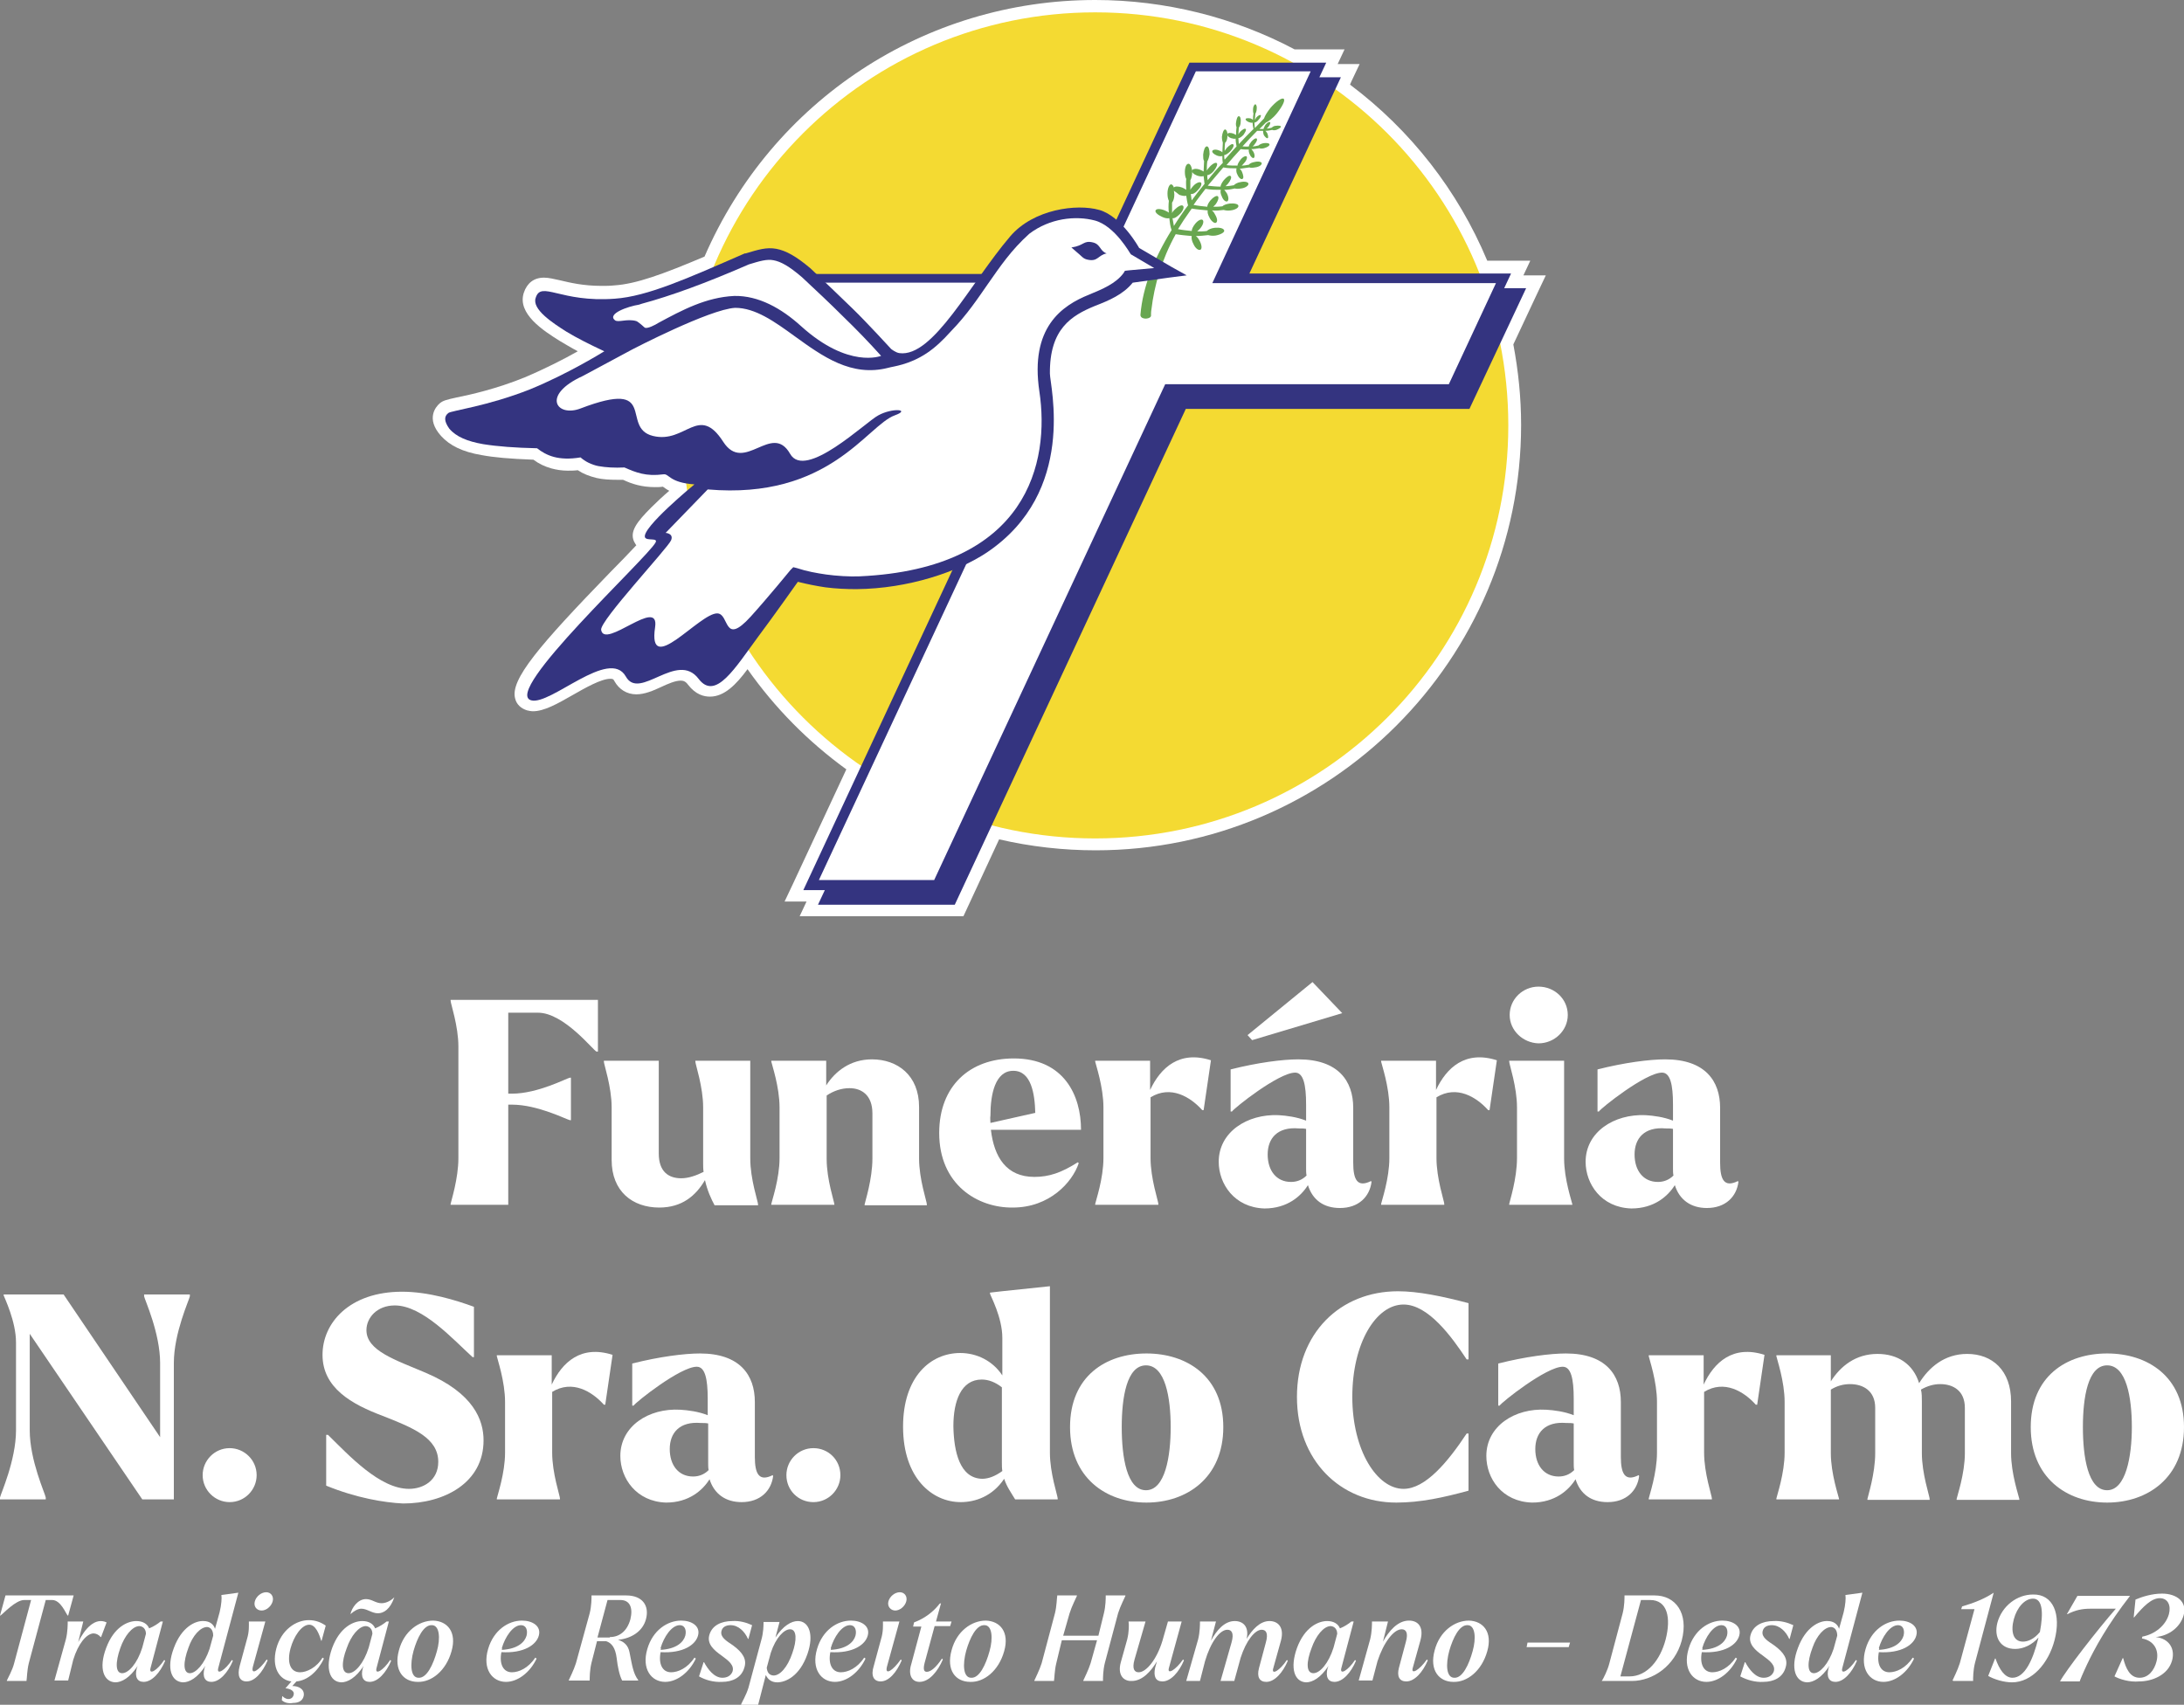
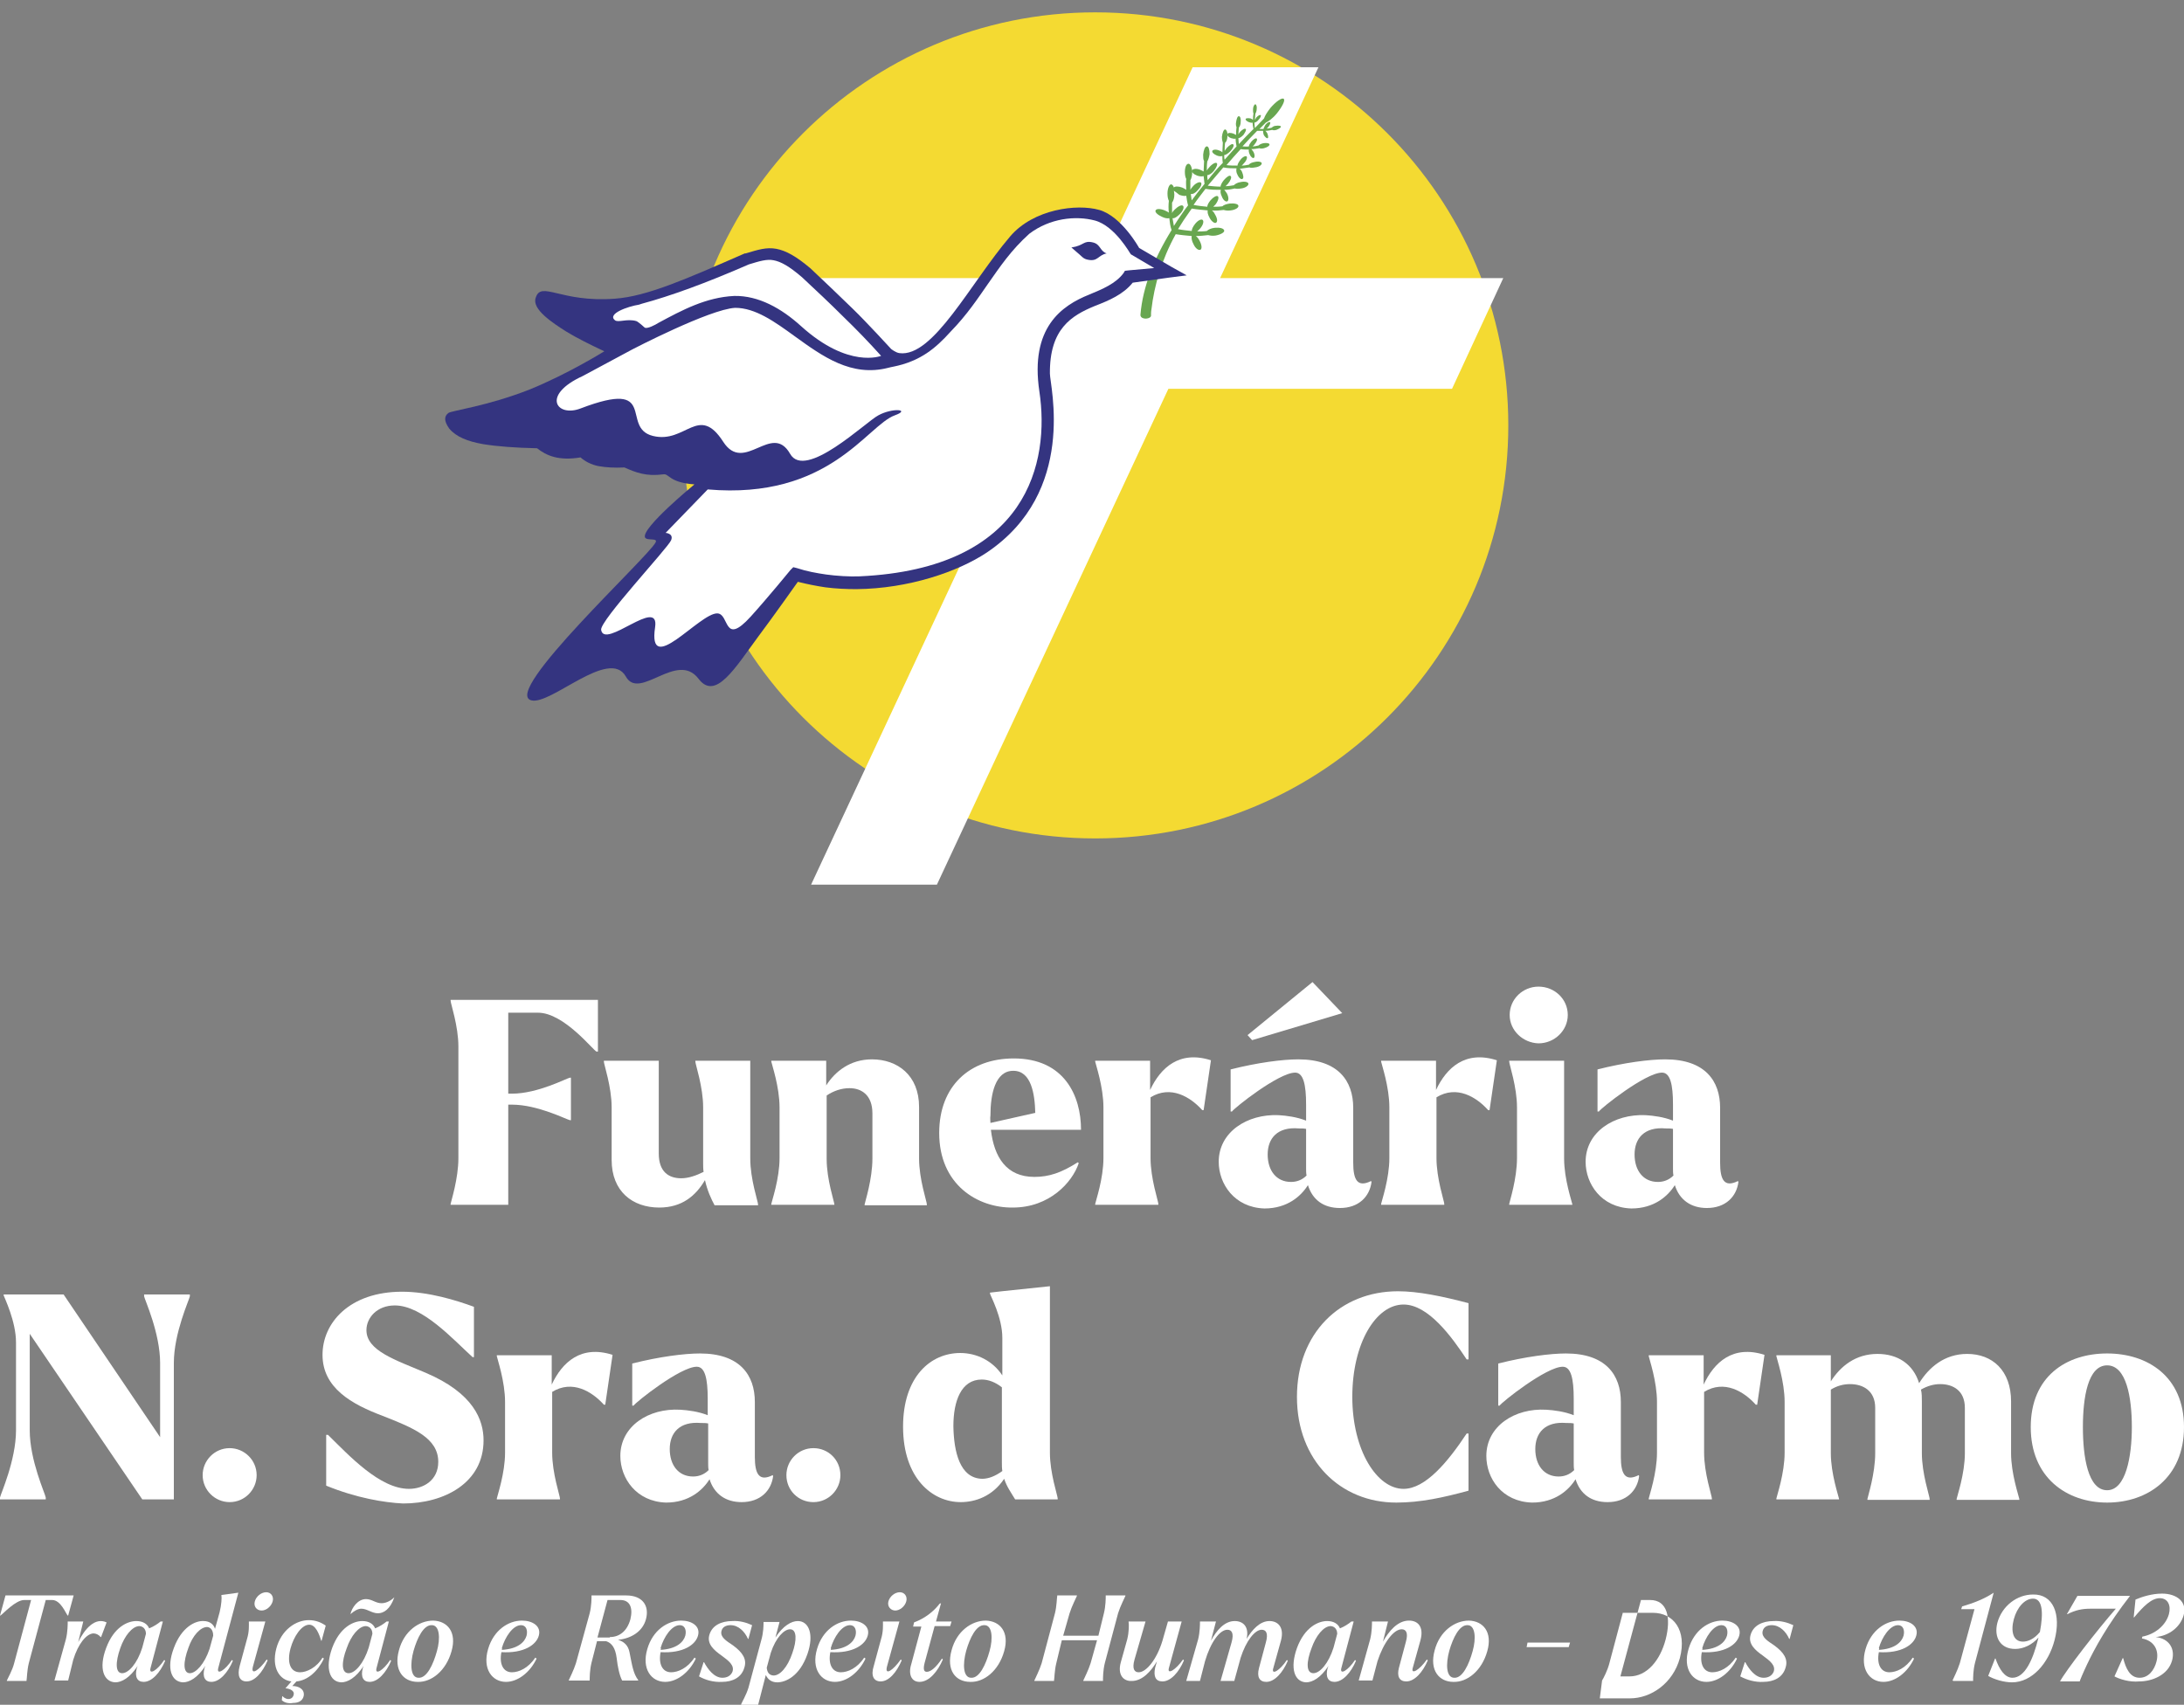
<svg xmlns="http://www.w3.org/2000/svg" version="1.1" id="Camada_1" x="0px" y="0px" viewBox="0 0 477.4 372.7" style="enable-background:new 0 0 477.4 372.7;" xml:space="preserve">
  <rect x="0" y="0" width="477.4" height="372.7" fill="#808080" stroke="none" />
  <style type="text/css">
	.st0{fill:#FFFFFF;}
	.st1{fill-rule:evenodd;clip-rule:evenodd;fill:#F4DA32;}
	.st2{fill-rule:evenodd;clip-rule:evenodd;fill:#FFFFFF;}
	.st3{fill:#343480;}
	.st4{fill-rule:evenodd;clip-rule:evenodd;fill:#68A650;}
</style>
  <g>
    <g>
      <path class="st0" d="M111.1,221.3v17.8h0.8c5.7,0,12-3.4,12.7-3.5h0.2v9.3h-0.2c-0.7-0.1-7-3.4-12.7-3.4h-0.8v21.9H98.5v-0.2    c0.1-0.6,1.7-5.5,1.7-10v-24.4c0-4.5-1.7-9.4-1.7-10v-0.2h32.2v11.3h-0.3c-0.7-0.2-7.1-8.5-12.8-8.5H111.1z" />
      <path class="st0" d="M133.7,253.6v-11.5c0-4.5-1.7-9.4-1.7-10v-0.2h12v20.3c0,4,2.2,5.4,4.9,5.4c1.6,0,3.3-0.6,4.9-1.4    c-0.1-0.6-0.1-1.2-0.1-1.8v-12.3c0-4.5-1.7-9.4-1.7-10v-0.2h12v21.4c0,4.5,1.7,9.4,1.7,10v0.2h-9.5c-0.7-1.3-1.6-3.2-2.1-5.5    c-2,3.4-5,6-10,6C138.3,264,133.7,260.5,133.7,253.6z" />
      <path class="st0" d="M182.4,263.4h-13.8v-0.2c0.1-0.6,1.8-5.5,1.8-10v-11.1c0-4.5-1.7-9.4-1.8-10v-0.2h12v5.4    c1.9-3,5.2-5.7,10-5.7c5.6,0,10.3,3.5,10.3,10.4v11.3c0,4.5,1.7,9.4,1.7,10v0.2H189v-0.2c0.1-0.6,1.7-5.5,1.7-10v-9.9    c0-4-2.4-5.5-5-5.5c-1.8,0-3.5,0.6-5,1.6v13.9c0,4.5,1.7,9.4,1.7,10V263.4z" />
      <path class="st0" d="M205.3,247.7c0-10.3,6.7-16.3,16.3-16.3c11,0,14.7,8.1,14.7,15.6h-19.7c0.7,6,3.4,10.3,9.5,10.3    c3.2,0,5.9-0.9,9.5-3.2l0.2,0.2c-1.4,4.2-6.4,9.7-14.4,9.7C213.7,264.1,205.3,259,205.3,247.7z M216.5,245.5l9.8-2.2    c-0.1-4.2-0.9-9.2-4.8-9.2c-4,0-5,5.2-5,9.8C216.4,244.5,216.5,245,216.5,245.5z" />
      <path class="st0" d="M253.2,263.4h-13.8v-0.2c0.1-0.6,1.8-5.5,1.8-10v-11.1c0-4.5-1.7-9.4-1.8-10v-0.2h12v6.4    c2.3-4.9,6.4-8.7,13.3-6.5l-1.6,10.9h-0.3c-2.6-2.9-6.9-5.5-11.3-2.8v13.3c0,4.5,1.7,9.4,1.7,10V263.4z" />
      <path class="st0" d="M266.4,254c0-6.5,6.2-10.5,13.1-10.2c1.7,0.1,4,0.4,6,1.2v-3.5c0-4.4-0.6-7-2.4-7c-3.6,0-13.4,7.8-13.8,8.5    h-0.3v-9.2c5.9-1.5,11.4-2.2,14.8-2.2c8.7,0,12,4.7,12,10.6v12c0,3.7,0.9,5.5,3.9,4l0.1,0.2c-0.4,3.2-2.8,5.7-6.9,5.7    c-3.6,0-6-1.8-7-5c-1.5,2.4-4.5,5.1-9.5,5.1C269.8,264,266.4,258.8,266.4,254z M272.7,226.3l14.2-11.6l6.5,6.8l-19.7,5.9    L272.7,226.3z M282.2,258.4c1.2,0,2.4-0.4,3.4-1.4c-0.1-0.5-0.1-1-0.1-1.5v-8.7c-0.5-0.1-1-0.1-1.6-0.1c-4.7-0.4-6.8,2.2-6.8,5.7    C277.1,255.9,279,258.4,282.2,258.4z" />
      <path class="st0" d="M315.7,263.4h-13.8v-0.2c0.1-0.6,1.8-5.5,1.8-10v-11.1c0-4.5-1.7-9.4-1.8-10v-0.2h12v6.4    c2.3-4.9,6.4-8.7,13.3-6.5l-1.6,10.9h-0.3c-2.6-2.9-6.9-5.5-11.3-2.8v13.3c0,4.5,1.7,9.4,1.7,10V263.4z" />
      <path class="st0" d="M343.7,263.4h-13.8v-0.2c0.1-0.6,1.7-5.5,1.7-10v-11.1c0-4.5-1.7-9.4-1.7-10v-0.2h12v21.4    c0,4.5,1.7,9.4,1.8,10V263.4z M330,221.9c0-3.5,2.9-6.2,6.3-6.2c3.5,0,6.4,2.7,6.4,6.2c0,3.4-2.9,6.2-6.4,6.2    C332.9,228,330,225.3,330,221.9z" />
      <path class="st0" d="M346.6,254c0-6.5,6.2-10.5,13.1-10.2c1.7,0.1,4,0.4,6,1.2v-3.5c0-4.4-0.6-7-2.4-7c-3.6,0-13.4,7.8-13.8,8.5    h-0.3v-9.2c5.9-1.5,11.4-2.2,14.8-2.2c8.7,0,12,4.7,12,10.6v12c0,3.7,0.9,5.5,3.9,4l0.1,0.2c-0.4,3.2-2.8,5.7-6.9,5.7    c-3.5,0-6-1.8-7-5c-1.5,2.4-4.5,5.1-9.5,5.1C350,264,346.6,258.8,346.6,254z M362.4,258.4c1.2,0,2.4-0.4,3.4-1.4    c-0.1-0.5-0.1-1-0.1-1.5v-8.7c-0.5-0.1-1-0.1-1.6-0.1c-4.7-0.4-6.8,2.2-6.8,5.7C357.3,255.9,359.2,258.4,362.4,258.4z" />
      <path class="st0" d="M6.5,291.6v21.1c0,6.6,3.4,13.9,3.5,14.7v0.4H0v-0.4c0.1-0.7,3.5-8.1,3.5-14.7v-19.2c0-4.6-2.5-9.7-2.7-10.3    v-0.2h13.1l21.1,31.2v-16.2c0-6.6-3.4-13.9-3.5-14.6v-0.4h10v0.4c-0.1,0.7-3.5,8-3.5,14.6v29.8h-6.9L6.5,291.6z" />
      <path class="st0" d="M44.3,322.5c0-3.2,2.6-5.9,5.9-5.9c3.2,0,5.9,2.6,5.9,5.9c0,3.2-2.6,5.9-5.9,5.9    C47,328.4,44.3,325.8,44.3,322.5z" />
      <path class="st0" d="M71.3,324.8v-11.1h0.4c4.6,4.5,11.3,11.8,17.7,11.8c3.2,0,6.4-1.9,6.4-5.9c0-5.2-5.4-7.4-12-10    c-7-2.6-13.3-6.2-13.3-13.4c0-7,5.9-13.8,17.4-13.8c5.8,0,11.9,1.9,15.7,3.3v11h-0.3c-4.2-3.8-10.9-11.3-17-11.3    c-3.9,0-6.2,2.7-6.2,5.4c0,4.5,6.3,6.5,12.9,9.3c10.6,4.5,12.7,10.4,12.7,14.8c0,9.3-8.6,13.8-17.6,13.8    C84,328.5,77.9,327.5,71.3,324.8z" />
      <path class="st0" d="M122.4,327.8h-13.8v-0.2c0.1-0.6,1.8-5.5,1.8-10v-11.1c0-4.5-1.7-9.4-1.8-10v-0.2h12v6.4    c2.3-4.9,6.4-8.7,13.3-6.5l-1.6,10.9H132c-2.6-2.9-6.9-5.5-11.3-2.8v13.3c0,4.5,1.7,9.4,1.7,10V327.8z" />
      <path class="st0" d="M135.6,318.3c0-6.5,6.2-10.5,13.1-10.1c1.7,0.1,4,0.4,6,1.2v-3.6c0-4.4-0.6-7-2.4-7c-3.6,0-13.4,7.8-13.8,8.5    h-0.3v-9.2c5.9-1.5,11.4-2.2,14.8-2.2c8.7,0,12,4.7,12,10.6v12c0,3.7,0.9,5.5,3.9,4l0.1,0.2c-0.4,3.2-2.8,5.7-6.9,5.7    c-3.5,0-6-1.8-7-5c-1.5,2.4-4.5,5.1-9.5,5.1C139.1,328.3,135.6,323.2,135.6,318.3z M151.5,322.8c1.2,0,2.4-0.4,3.4-1.4    c-0.1-0.5-0.1-1-0.1-1.5v-8.7c-0.5-0.1-1-0.1-1.6-0.1c-4.7-0.4-6.8,2.2-6.8,5.7S148.3,322.8,151.5,322.8z" />
      <path class="st0" d="M171.9,322.5c0-3.2,2.6-5.9,5.9-5.9s5.9,2.6,5.9,5.9c0,3.2-2.6,5.9-5.9,5.9S171.9,325.8,171.9,322.5z" />
      <path class="st0" d="M219.5,323.3c-2.6,3.9-6.4,5.1-9.5,5.1c-6.2,0-12.6-5.2-12.6-16.5c0-10.9,6-16.1,12.5-16.1    c3.6,0,7.1,1.7,9.2,4.9v-8.2c0-4.5-2.6-9.2-2.7-9.7v-0.2l2.6-0.3l10.5-1.1v36.4c0,4.5,1.7,9.4,1.7,10v0.2h-9.3    C221,326.3,220.1,325.1,219.5,323.3z M214.7,323.3c1.4,0,2.9-0.6,4.4-1.7c-0.1-0.6-0.1-1.2-0.1-1.9v-16.4    c-1.4-1.1-2.9-1.7-4.4-1.7c-4.5,0-6.2,4.7-6.2,10.2C208.5,317.4,209.8,323.2,214.7,323.3z" />
-       <path class="st0" d="M233.9,312c0-11.1,7.8-16.1,16.7-16.1c8.8,0,16.8,5,16.8,16.1c0,11.1-8,16.5-16.8,16.5    C241.7,328.5,233.9,323,233.9,312z M255.9,312c0-6.5-1.2-13.5-5.4-13.5c-4.2,0-5.3,7-5.3,13.5c0,6.5,1.1,13.8,5.3,13.8    C254.7,325.8,255.9,318.4,255.9,312z" />
      <path class="st0" d="M283.5,305.4c0-13.9,9.4-23.1,22.1-23.1c4.4,0,9.7,1.1,15.4,2.6v12.3h-0.4c-3.3-5-8.4-12-13.8-12    c-6,0-11.2,8.4-11.2,20.2c0,11.7,5.4,20.1,11.2,20.1c4.8,0,9.7-5.9,13.8-12.1h0.4v12.5c-5.5,1.5-10.5,2.6-15.8,2.6    C293,328.5,283.5,319.3,283.5,305.4z" />
      <path class="st0" d="M324.9,318.3c0-6.5,6.2-10.5,13.1-10.1c1.7,0.1,4,0.4,6,1.2v-3.6c0-4.4-0.6-7-2.4-7c-3.6,0-13.4,7.8-13.8,8.5    h-0.3v-9.2c5.9-1.5,11.4-2.2,14.8-2.2c8.7,0,12,4.7,12,10.6v12c0,3.7,0.9,5.5,3.9,4l0.1,0.2c-0.4,3.2-2.8,5.7-6.9,5.7    c-3.6,0-6-1.8-7-5c-1.5,2.4-4.5,5.1-9.5,5.1C328.3,328.3,324.9,323.2,324.9,318.3z M340.7,322.8c1.2,0,2.4-0.4,3.4-1.4    c-0.1-0.5-0.1-1-0.1-1.5v-8.7c-0.5-0.1-1-0.1-1.6-0.1c-4.7-0.4-6.8,2.2-6.8,5.7S337.5,322.8,340.7,322.8z" />
      <path class="st0" d="M374.2,327.8h-13.8v-0.2c0.1-0.6,1.8-5.5,1.8-10v-11.1c0-4.5-1.7-9.4-1.8-10v-0.2h12v6.4    c2.3-4.9,6.4-8.7,13.3-6.5l-1.6,10.9h-0.3c-2.6-2.9-6.9-5.5-11.3-2.8v13.3c0,4.5,1.7,9.4,1.7,10V327.8z" />
      <path class="st0" d="M402,327.8h-13.7v-0.2c0.1-0.6,1.8-5.5,1.8-10v-11.1c0-4.5-1.7-9.4-1.8-10v-0.2h11.9v5.7    c2.1-3.3,5.4-6,10.2-6c4.4,0,7.8,2.2,9.1,6.4c2.1-3.4,5.5-6.4,10.5-6.4c5.5,0,9.6,3.6,9.6,10.4v11.3c0,4.5,1.7,9.4,1.8,10v0.2    h-13.7v-0.2c0.1-0.6,1.8-5.5,1.8-10v-9.9c0-3.8-2.6-5.2-5.4-5.2c-1.4,0-2.8,0.4-4.2,1.2c0.2,0.8,0.2,1.7,0.2,2.6v11.3    c0,4.5,1.7,9.4,1.7,10v0.2h-13.6v-0.2c0.1-0.6,1.7-5.5,1.7-10v-9.9c0-3.8-2.7-5.2-5.5-5.2c-1.5,0-2.9,0.4-4.2,1.2v13.9    c0,4.5,1.7,9.4,1.8,10V327.8z" />
      <path class="st0" d="M443.9,312c0-11.1,7.8-16.1,16.7-16.1c8.8,0,16.8,5,16.8,16.1c0,11.1-8,16.5-16.8,16.5    C451.7,328.5,443.9,323,443.9,312z M466,312c0-6.5-1.2-13.5-5.4-13.5c-4.2,0-5.3,7-5.3,13.5c0,6.5,1.1,13.8,5.3,13.8    C464.7,325.8,466,318.4,466,312z" />
    </g>
    <g>
-       <path class="st0" d="M239.4,0c-37.3,0-70.6,22-85.4,56.1c-9,3.8-14.9,6-19.8,6.3c-0.9,0.1-1.8,0.1-2.7,0.1c-4,0-6.9-0.7-9-1.2    c-1.4-0.3-2.5-0.6-3.6-0.6c-2.2,0-3.7,1.2-4.4,3.3c-1.5,4.6,4.3,8.3,7.8,10.5c1.2,0.7,2.5,1.5,4,2.3c-3,1.7-7.1,3.8-11.6,5.7    c-6.1,2.5-11.9,3.8-14.9,4.4c-2.3,0.5-3,0.7-3.7,1.3c-0.8,0.7-3.1,3.3,0.3,7.1c1.9,2.1,4.7,3.5,8.9,4.2c2.7,0.5,6,0.8,11.3,1    c1.2,0.9,2.5,1.5,3.9,1.9c1.1,0.3,2.3,0.5,3.6,0.5c0.7,0,1.4,0,2.2-0.1c1.2,0.8,2.5,1.3,4.1,1.7c1.3,0.3,2.8,0.4,4.6,0.4    c0.4,0,0.8,0,1.2,0c1.9,0.9,4.1,1.6,7,1.6c0.5,0,1.1,0,1.7-0.1c0.3,0.2,0.8,0.6,1.4,0.9c-1.3,1.1-2.7,2.4-3.9,3.6    c-3.2,3.2-4.8,5.3-3.8,7.5c0.2,0.3,0.3,0.6,0.5,0.8c-1.5,1.6-3.7,3.9-5.7,5.9c-15.6,16.1-21.9,23.5-20.8,27.6    c0.3,1.3,1.3,2.2,2.6,2.6c0.4,0.1,0.9,0.2,1.3,0.2c2.4,0,5.3-1.6,8.6-3.5c2.8-1.6,6.3-3.6,8.3-3.6c0.6,0,0.7,0.1,0.9,0.5    c1,1.8,2.7,2.9,4.8,2.9c1.8,0,3.7-0.8,5.4-1.6c1.5-0.7,3.1-1.4,4.3-1.4c0.6,0,1.1,0.2,1.6,0.9c1.7,2.2,3.5,2.6,4.8,2.6    c3.1,0,5.7-2.6,8.2-6c6,8.5,13.2,15.8,21.6,21.9l-11.7,25.1l-1.8,3.8h4.2h0.6l-1.5,3.2h4.2h29.9h1.7l0.7-1.5l7.1-15.3    c6.9,1.6,14,2.4,21.1,2.4c51.3,0,93-41.7,93-93c0-5.9-0.6-11.8-1.7-17.6l5.3-11.3l1.8-3.8h-4.2H333l1.5-3.2h-4.2h-5.2    c-6.4-15.3-16.7-28.5-30-38.5l0.3-0.7l1.8-3.8h-4.2h-0.6l1.5-3.2h-4.2h-6.7C269.8,3.8,254.7,0,239.4,0L239.4,0z" />
      <path class="st1" d="M329.7,93c0,49.9-40.4,90.3-90.3,90.3c-49.9,0-90.3-40.4-90.3-90.3c0-49.9,40.4-90.3,90.3-90.3    C289.3,2.7,329.7,43.1,329.7,93z" />
      <g>
        <polygon class="st2" points="328.6,60.8 266.7,60.8 288.2,14.7 260.7,14.7 239.2,60.8 177.2,60.8 165.9,85 227.9,85 177.3,193.4      204.8,193.4 255.4,85 317.4,85    " />
-         <path class="st3" d="M328.8,63l1.5-3.2h-57.2l20-42.9h-4.7l1.5-3.2H260l-21.5,46.2h-62l-12.3,26.3h4.7l-1.5,3.2h57.2l-49,105.2     h4.7l-1.5,3.2h29.9l50.5-108.4h62L333.6,63H328.8z M229.6,83.9h-62l10.3-22.1h62l21.5-46.2h25.1L265,61.9h62l-10.3,22.1h-62     l-50.5,108.4H179L229.6,83.9z" />
      </g>
      <path class="st4" d="M249.3,68.7c0.5-5.9,2.9-12.1,6.8-18.4c-0.3-0.8-0.4-1.7-0.5-2.6c-0.4,0.1-1,0-1.6-0.3    c-0.9-0.4-1.6-1-1.4-1.4c0.2-0.4,1-0.4,2,0c0.4,0.2,0.7,0.3,0.9,0.5c-0.1-0.8-0.1-1.7,0-2.6c-0.2-0.4-0.3-0.9-0.3-1.6    c0-1.1,0.4-2,0.8-2c0.2,0,0.5,0.3,0.6,0.7c0.2-0.3,1-0.3,1.8,0c0.3,0.1,0.6,0.3,0.9,0.5c0-0.8-0.1-1.6,0-2.4    c-0.2-0.3-0.3-0.9-0.3-1.5c0-1,0.3-1.8,0.8-1.8c0.4,0,0.8,0.8,0.8,1.9c0,0.7-0.2,1.4-0.4,1.7c0,0.7,0,1.4,0,2.1    c0.1-0.2,0.3-0.5,0.6-0.8c0.6-0.7,1.4-1,1.7-0.8c0.3,0.3,0,1-0.7,1.7c-0.5,0.6-1.1,0.9-1.5,0.8c0.1,0.5,0.1,1,0.2,1.4    c0.9-1.2,1.8-2.4,2.8-3.6c-0.1-0.5-0.1-1.1-0.2-1.7c-0.3,0.1-0.8,0.1-1.4-0.1c-0.8-0.3-1.3-0.8-1.1-1.2c0.2-0.3,0.9-0.4,1.7-0.1    c0.3,0.1,0.6,0.3,0.8,0.4c0-0.7,0.1-1.5,0.1-2.3c-0.2-0.3-0.2-0.8-0.2-1.4c0.1-1,0.4-1.8,0.8-1.8c0.4,0,0.6,0.7,0.6,1.7    c-0.1,0.7-0.3,1.3-0.5,1.6c-0.1,0.7-0.1,1.4-0.1,2c0.1-0.2,0.3-0.5,0.6-0.8c0.6-0.7,1.4-1.1,1.6-0.8c0.2,0.2-0.1,1-0.7,1.7    c-0.5,0.6-1.1,0.9-1.4,0.9c0,0.4,0,0.7,0.1,1.1c1-1.3,2.1-2.6,3.3-3.8c-0.1-0.5-0.1-1-0.1-1.5c-0.3,0.1-0.7,0.1-1.2-0.1    c-0.7-0.3-1.1-0.7-1-1c0.1-0.3,0.8-0.4,1.5-0.1c0.3,0.1,0.5,0.2,0.7,0.4c0-0.7,0.1-1.4,0.1-2.1c-0.1-0.3-0.2-0.7-0.2-1.3    c0.1-0.9,0.4-1.6,0.7-1.6c0.3,0,0.6,0.7,0.5,1.5c0,0.6-0.2,1.2-0.5,1.4c-0.1,0.6-0.1,1.2-0.1,1.8c0.1-0.2,0.3-0.4,0.5-0.7    c0.6-0.6,1.2-1,1.4-0.7c0.2,0.2-0.1,0.9-0.7,1.5c-0.5,0.5-1,0.8-1.3,0.8c0,0.3,0,0.7,0.1,1c0.9-1,1.7-1.9,2.6-2.9    c-0.1-0.5-0.2-1.1-0.2-1.7c-0.3,0.1-0.6,0-1-0.1c-0.6-0.2-0.9-0.6-0.8-0.9c0.1-0.3,0.7-0.3,1.3-0.1c0.2,0.1,0.4,0.2,0.6,0.3    c0-0.6,0-1.1,0.1-1.7c-0.1-0.2-0.2-0.6-0.1-1.1c0.1-0.7,0.3-1.3,0.6-1.3c0.3,0,0.5,0.6,0.4,1.3c0,0.5-0.2,1-0.4,1.2    c0,0.5-0.1,1-0.1,1.5c0.1-0.2,0.2-0.4,0.4-0.6c0.5-0.5,1-0.8,1.2-0.6c0.2,0.2-0.1,0.7-0.5,1.3c-0.4,0.4-0.8,0.7-1.1,0.7    c0,0.5,0.1,0.9,0.1,1.3c1-1.1,2.1-2.2,3.2-3.3c-0.1-0.5-0.2-1-0.2-1.4c-0.2,0.1-0.5,0-0.8-0.1c-0.5-0.2-0.8-0.5-0.7-0.7    c0.1-0.2,0.6-0.2,1.1-0.1c0.2,0.1,0.4,0.2,0.5,0.3c0-0.5,0-0.9,0.1-1.4c-0.1-0.2-0.1-0.5-0.1-0.9c0-0.6,0.3-1.1,0.5-1.1    c0.2,0,0.4,0.5,0.3,1.1c0,0.4-0.2,0.8-0.3,1c0,0.4-0.1,0.9-0.1,1.3c0.1-0.1,0.2-0.3,0.3-0.5c0.4-0.4,0.8-0.7,1-0.5    c0.1,0.1-0.1,0.6-0.5,1c-0.3,0.4-0.7,0.6-0.9,0.6c0,0.4,0.1,0.8,0.1,1.2c0.7-0.7,1.3-1.4,2-2.1c0.2-0.6,0.7-1.4,1.4-2.3    c1.2-1.4,2.5-2.3,2.9-2c0.4,0.3-0.3,1.7-1.5,3.2c-0.9,1.1-1.9,1.8-2.4,2c-0.4,0.4-0.8,0.8-1.2,1.2l-0.2,0.2c0.3,0,0.6,0,0.9,0    c0-0.2,0.2-0.5,0.4-0.9c0.4-0.5,0.8-0.7,1-0.6c0.2,0.1,0,0.6-0.4,1.1c-0.1,0.1-0.2,0.2-0.3,0.3c0.4,0,0.8-0.1,1.1-0.2    c0.2-0.2,0.5-0.4,0.9-0.4c0.6-0.1,1.1,0,1.1,0.2c0,0.2-0.5,0.5-1,0.7c-0.4,0.1-0.7,0.1-0.9,0c-0.5,0.1-1,0.2-1.5,0.2    c0.1,0.1,0.3,0.3,0.4,0.5c0.2,0.5,0.3,1,0.1,1.1c-0.2,0.1-0.5-0.2-0.8-0.6c-0.2-0.4-0.2-0.8-0.2-1c-0.4,0-0.8,0-1.3,0    c-1.1,1.1-2.2,2.3-3.2,3.4c0.5,0,0.9,0.1,1.4,0c0-0.3,0.2-0.6,0.5-1c0.4-0.5,1-0.9,1.2-0.7c0.2,0.2,0,0.7-0.5,1.3    c-0.1,0.2-0.3,0.3-0.4,0.4c0.5,0,0.9-0.1,1.3-0.2c0.2-0.2,0.6-0.4,1.1-0.5c0.7-0.1,1.3,0,1.3,0.3c0,0.3-0.5,0.6-1.2,0.8    c-0.4,0.1-0.8,0.1-1,0c-0.6,0.1-1.2,0.2-1.8,0.2c0.2,0.1,0.3,0.4,0.5,0.6c0.3,0.6,0.3,1.1,0.1,1.3c-0.2,0.2-0.7-0.2-0.9-0.7    c-0.2-0.4-0.3-0.9-0.2-1.1c-0.6,0-1.2,0-1.8-0.1c-1.1,1.2-2.1,2.3-3.1,3.5c0.8,0.1,1.6,0.1,2.4,0.1c0-0.3,0.3-0.8,0.6-1.2    c0.5-0.7,1.2-1,1.4-0.8c0.2,0.2,0,0.9-0.6,1.5c-0.2,0.2-0.3,0.4-0.5,0.5c0.6,0,1.1-0.1,1.6-0.2c0.2-0.3,0.7-0.5,1.3-0.6    c0.8-0.2,1.5,0,1.5,0.3c0,0.4-0.6,0.8-1.5,0.9c-0.5,0.1-1,0.1-1.2,0c-0.7,0.1-1.4,0.2-2.1,0.3c0.2,0.2,0.4,0.4,0.5,0.7    c0.3,0.7,0.4,1.4,0.1,1.5c-0.3,0.2-0.8-0.2-1.1-0.9c-0.3-0.5-0.3-1.1-0.2-1.4c-0.9,0-1.9,0-2.9-0.2c-1.2,1.4-2.3,2.7-3.4,4    c1,0.1,1.9,0.2,2.8,0.2c0-0.3,0.3-0.9,0.7-1.4c0.6-0.7,1.3-1.2,1.5-0.9c0.3,0.2,0,1-0.6,1.7c-0.2,0.2-0.4,0.4-0.5,0.5    c0.6,0,1.2-0.1,1.8-0.2c0.3-0.3,0.8-0.6,1.5-0.7c0.9-0.2,1.7,0,1.7,0.4c0,0.4-0.7,0.9-1.6,1c-0.6,0.1-1.1,0.1-1.4,0    c-0.8,0.2-1.5,0.3-2.3,0.3c0.2,0.2,0.4,0.5,0.6,0.8c0.4,0.8,0.4,1.5,0.1,1.7c-0.3,0.2-0.9-0.2-1.2-1c-0.3-0.6-0.4-1.2-0.2-1.5    c-1.1,0-2.2,0-3.3-0.2l-0.1,0c-0.9,1.2-1.8,2.3-2.6,3.5c1,0.2,2,0.3,3,0.4c0-0.4,0.3-0.9,0.7-1.4c0.6-0.7,1.3-1.1,1.6-0.9    c0.3,0.2,0.1,1-0.5,1.8c-0.2,0.2-0.4,0.4-0.5,0.5c0.7,0,1.3,0,2-0.1c0.3-0.3,0.9-0.5,1.6-0.6c1-0.1,1.9,0.1,1.9,0.5    c0.1,0.4-0.7,0.9-1.7,1c-0.6,0.1-1.2,0-1.5-0.1c-0.8,0.1-1.7,0.2-2.6,0.1c0.3,0.2,0.5,0.5,0.7,0.9c0.5,0.8,0.6,1.6,0.2,1.8    c-0.3,0.2-1-0.3-1.4-1.1c-0.4-0.7-0.5-1.3-0.4-1.6c-1.1-0.1-2.3-0.2-3.5-0.4c-0.6,0.9-1.2,1.7-1.8,2.6c-0.4,0.6-0.8,1.3-1.2,1.9    c1,0.2,2.1,0.3,3,0.4c0-0.4,0.3-1,0.7-1.5c0.6-0.8,1.4-1.2,1.7-0.9c0.3,0.3,0.1,1.1-0.6,1.9c-0.2,0.2-0.4,0.4-0.6,0.6    c0.7,0,1.4,0,2.1-0.1c0.3-0.3,0.9-0.6,1.7-0.7c1.1-0.1,2,0.1,2.1,0.6c0.1,0.4-0.8,0.9-1.9,1.1c-0.7,0.1-1.2,0-1.6-0.1    c-0.9,0.1-1.8,0.2-2.7,0.2c0.3,0.2,0.6,0.6,0.8,1c0.5,0.9,0.6,1.8,0.2,2c-0.4,0.2-1.1-0.3-1.5-1.2c-0.4-0.7-0.5-1.4-0.4-1.8    c-1.1-0.1-2.3-0.2-3.5-0.4c-3.1,5.6-4.7,11.3-5.3,16.4c-0.1,0.5-0.1,1-0.1,1.5C251.3,69.9,249.1,69.9,249.3,68.7L249.3,68.7z     M256.6,41.7c0,0.2,0.1,0.5,0.1,0.8c0,0.8-0.2,1.4-0.5,1.8c0,0.8,0,1.5,0,2.3c0.1-0.3,0.3-0.5,0.6-0.8c0.7-0.7,1.5-1.1,1.8-0.8    c0.3,0.3,0,1.1-0.7,1.8c-0.6,0.6-1.2,1-1.6,0.9c0.1,0.6,0.2,1.2,0.3,1.7c0.3-0.5,0.6-0.9,0.9-1.4c0.7-1,1.4-2.1,2.2-3.1    c-0.2-0.7-0.3-1.4-0.4-2.1c-0.4,0.1-0.9,0-1.5-0.2C257.3,42.2,256.9,41.9,256.6,41.7L256.6,41.7z" />
      <g>
        <path class="st3" d="M151.8,105.9c-5.6-0.4-5.5-2.4-6.8-2.2c-3.8,0.5-6-0.4-8.5-1.5c-2.2,0.1-4,0-5.7-0.3c-1.5-0.3-2.9-1-3.9-1.9     c-2.4,0.4-4.3,0.3-5.8-0.1c-1.5-0.4-2.7-1.1-3.7-1.9c-4.8-0.1-8.7-0.4-11.8-0.9c-3.4-0.6-5.9-1.6-7.4-3.4C97,92,97.1,91,98,90.3     c0.5-0.5,8.6-1.5,17.9-5.2c8.3-3.4,15.7-8,16.2-8.3c-3.2-1.5-6-2.9-8.3-4.3c-3-1.9-7.6-4.9-6.7-7.4c1.2-3.8,5.4,1.1,17.3,0.2     c7.1-0.5,15.8-4.4,28.4-9.9l0.1,0l0.1,0c2.7-0.8,4.5-1.4,6.7-1c2.1,0.4,4.3,1.6,7.5,4.3l0.1,0.1c3.1,2.9,6.1,5.8,9.1,8.7     c3,2.9,8.4,8.8,8.4,8.8s1,0.8,1.8,0.9c7.4,1,15.5-15.3,24.2-25.5c5.1-6,14.6-7.2,19.5-5.8c4.9,1.4,8.7,8.3,8.7,8.3l7,4.1l3.4,1.9     l-3.9,0.5l-7.9,1.1c-2.1,2.6-5.2,3.9-8.3,5.1c-5.1,2.1-9.9,5-9.8,14.8c0,2.6,6,25.8-13.8,39.1c-6.3,4.2-17.1,7.9-28.5,8     c-2.2,0-4.5-0.1-6.8-0.4c-2-0.3-4-0.7-6-1.2c0,0-5.3,7.5-8.6,11.9c-5.1,6.9-9.4,14.2-13.1,9.3c-4.7-6.2-12.9,4.9-15.9-0.5     c-3.6-6.4-16.5,6.4-20.7,5.2c-6.4-1.8,25.4-31.1,27.2-34.5c0.6-1.1-1.9-0.3-2.3-1.1C140.1,115.5,151.8,105.9,151.8,105.9z" />
        <path class="st0" d="M239.3,48.2c-4.2-1.1-9.8-0.5-14.3,2.9c-4,3.6-6.4,7.2-9,10.9c-2.3,3.3-4.6,6.8-8.2,10.5v0     c-1.7,1.9-3.4,3.5-5.2,4.7c-3.9,2.6-7.4,2.9-8.4,3.2c-8.1,2.1-14.4-2.5-20.5-6.9c-4.4-3.2-8.6-6.2-13-6.2     c-5.6,0.3-22.5,9.1-22.5,9.1l-10.8,5.8c-9.2,4.2-5.7,9.1-0.5,7.1c17.3-6.6,8.6,4.2,15.8,6c7.2,1.8,10-7.1,15.4,1.3     c4.6,7.1,10.6-4.4,14.6,2.6c3.3,5.9,16.6-7,19.3-8.4c3.1-1.7,7.2-1.3,3.6,0c-6.1,2.2-14.3,18.5-40.9,16.2l0,0l-9.2,9.5     c0,0,1.8,0.1,1.2,1.6c-0.6,1.6-15.6,17.6-15.3,19.6c0.7,4.4,12.8-7.4,11.8-0.6c-1.7,11.2,9.7-3.1,13.6-3c2.7,0.1,1.3,7.3,7.3,0.7     c3.8-4.2,8.7-10.2,8.7-10.2l0.6-0.6l0.8,0.2l0,0l0,0c2.1,0.7,4.3,1.1,6.4,1.4c2.1,0.3,5.2,0.5,7.3,0.4     c36.9-1.7,41.6-25.1,39.3-40.4c-2.1-14,4.9-18.8,10.9-21.2c2.9-1.2,5.8-2.4,7.5-4.7l0.3-0.5l0.9-0.1l5.5-0.5l-5.1-3     C247.1,55.6,243.8,49.4,239.3,48.2z M192.6,77.8L192.6,77.8c-2.6-2.9-5.4-5.8-8.3-8.6c-2.9-2.9-5.9-5.7-9-8.6     c-2.8-2.4-4.6-3.4-6.2-3.7c-1.5-0.3-3.1,0.2-5.4,0.9c-9.4,4.1-17.1,6.9-23.4,8.6c-0.2,0.1-0.4,0.1-0.6,0.2c-2.5,0.4-7,2-5.3,3.4     c0.7,0.6,2.7-0.4,4.7,0.2c0.5,0.2,1.8,1.4,1.8,1.4c0.5,0.4,2.4-0.6,3-1c5.2-2.8,10.4-5.6,16.6-5.9h0c5.3-0.1,10.3,2.7,14.6,6.6     C185.5,80.7,192.6,77.8,192.6,77.8z" />
        <path class="st3" d="M235,54.8c1.6,1.3,1.7,1.8,2.9,2c2.1,0.4,2.1-1,4-1.4c-1.5-0.5-1.3-2-3-2.4c-2.1-0.5-1.9,0.7-4.7,1.1     L235,54.8z" />
      </g>
    </g>
    <g>
      <path class="st0" d="M1.5,367.4c0.2-0.5,1.2-2.2,1.6-3.8l3.7-13.8H5.3c-1.9,0-4.6,3-5.2,3.4H0l1.2-4.4h14.9l-1.2,4.4h-0.1    c-0.4-0.4-1.5-3.4-3.4-3.4H10l-3.7,13.8c-0.4,1.6-0.4,3.3-0.5,3.8v0.1H1.5L1.5,367.4z" />
      <path class="st0" d="M14.4,358.4c0.4-1.6,0.4-3.3,0.4-3.8l0-0.1h3.4l-1.1,4.5c1.4-2.9,3.7-5.5,6.2-4.3l-1.2,3.2h-0.1    c-0.4-0.5-1-0.8-1.6-0.8c-1.5,0.1-3.3,2.2-4.4,5.8l-1.1,4.5h-3L14.4,358.4z" />
      <path class="st0" d="M23.2,360.3c1.7-4.6,4.7-5.9,6.6-5.9c1.4,0,2.4,0.6,2.8,1.6c1-0.4,1.9-1,2.5-1.5h0.5l-2.7,10.2    c-0.4,1.6,1.5,0.5,3-1.8l0.2,0.2c-1.1,2.6-2.9,4.6-4.7,4.6c-1.4,0-2-1.1-1.5-3l0.2-0.5c-1.7,2.6-3.5,3.6-4.9,3.6    C22.7,367.7,21.5,364.8,23.2,360.3z M26.7,365.8c1.4,0,3.3-2.1,4.4-5.6l0.8-3c0-0.8-0.4-1.6-1.4-1.7c-1.6,0-3.3,2.2-4.2,4.8    C25.2,363.4,25.2,365.8,26.7,365.8z" />
      <path class="st0" d="M38,360.3c1.7-4.6,4.7-6,6.5-5.9c1.3,0,2.2,0.7,2.5,1.7l1-3.6c0.4-1.6,0.5-3.2,0.4-3.7l0-0.1l3.7-0.5    l-4.4,16.5c-0.4,1.6,1.5,0.5,3-1.8l0.2,0.2c-1.1,2.6-2.9,4.6-4.7,4.6c-1.4,0-2-1.1-1.5-3l0.2-0.5c-1.7,2.6-3.5,3.6-4.9,3.6    C37.5,367.7,36.3,364.8,38,360.3z M41.5,365.8c1.3,0,3.2-2,4.3-5.3l0.8-2.9c0-1-0.4-1.8-1.3-1.9c-1.5,0-3.2,1.9-4.1,4.5    C40,363.4,40,365.8,41.5,365.8z" />
      <path class="st0" d="M52.4,364.2l1.6-5.9c0.5-1.6,0.4-3,0.4-3.7l0-0.1H58l-2.7,9.8c-0.6,2.2,1.4,0.8,3-1.5l0.2,0.2    c-1.1,2.6-2.8,4.6-4.6,4.6C52.4,367.6,51.8,366.4,52.4,364.2z M55.7,350.1c0.3-1.1,1.4-2,2.5-2c1,0,1.7,0.9,1.4,2    c-0.3,1.1-1.4,2-2.4,2C56.1,352.1,55.4,351.2,55.7,350.1z" />
      <path class="st0" d="M61.6,371.7l0.1-0.9c1.1,1.1,2.3,0.7,2.5-0.3c0.2-0.8-0.7-1.3-1.8-1.4l1.3-1.5c-2.6-0.3-4.4-3-3.3-7.2    c1.1-4.1,4.3-6.2,7.1-6.2c1.5,0,2.7,0.5,3.7,1.2l-0.9,3.3h-0.1c-0.4-1.4-1.2-3.5-2.6-3.5c-1.7,0-3.4,2.6-4.1,5.2    c-0.8,3-0.1,5.2,2.1,5.2c1.4,0,3.6-1,4.9-3.2l0.3,0.2c-1.3,2.8-3.6,4.8-6,5l-0.9,1c1.4,0,2.7,0.7,2.5,2.1    c-0.2,1.1-1.1,1.6-2.3,1.6C63,372.5,62.1,372.2,61.6,371.7z" />
      <path class="st0" d="M72.6,360.3c1.7-4.6,4.7-5.9,6.6-5.9c1.4,0,2.4,0.6,2.8,1.6c1-0.4,1.9-1,2.5-1.5H85l-2.7,10.2    c-0.4,1.6,1.5,0.5,3-1.8l0.2,0.2c-1.1,2.6-2.9,4.6-4.7,4.6c-1.4,0-2-1.1-1.5-3l0.2-0.5c-1.7,2.6-3.5,3.6-4.9,3.6    C72.1,367.7,71,364.8,72.6,360.3z M76.2,365.8c1.4,0,3.3-2.1,4.4-5.6l0.8-3c0-0.8-0.4-1.6-1.4-1.7c-1.6,0-3.3,2.2-4.2,4.8    C74.6,363.4,74.6,365.8,76.2,365.8z M80,349.6c1.3,0,2.1,0.9,3.4,0.9c0.7,0,1.8-0.3,2.8-1.3c-0.9,2.6-2.3,3.5-3.6,3.5    c-1.3,0-2.4-1-3.6-1c-0.7,0-1.5,0.4-2.4,1.2C76.9,351.5,78.2,349.6,80,349.6z" />
      <path class="st0" d="M87.2,360.8c1.1-4.2,4.4-6.5,7.5-6.5c3.1,0.1,5.2,2.5,4,6.7c-1.2,4.3-4.4,6.8-7.4,6.7    C88.2,367.7,86,365.2,87.2,360.8z M95.5,361c0.8-2.8,0.6-5.7-1.1-5.7c-1.8-0.1-3.2,2.8-4,5.6c-0.8,2.9-0.7,5.9,1.1,5.9    C93.3,366.9,94.7,363.9,95.5,361z" />
      <path class="st0" d="M106.7,360.5c1.2-4.1,4.4-6.2,7.4-6.2c2.3,0,4.2,1.2,3.7,3.2c-0.5,2.1-3.3,4-8.2,3.7    c-0.5,2.6,0.4,4.4,2.3,4.4c1.5,0,3.6-0.9,5.1-3.2l0.3,0.2c-1.4,3-4.1,5.1-6.7,5.1C107.6,367.7,105.4,364.9,106.7,360.5z     M109.7,360.7c3.5-0.2,5-1.7,5.4-3.1c0.3-1.2-0.1-2.3-1.2-2.3c-1.8,0-3.5,2.6-4.2,5C109.8,360.4,109.7,360.5,109.7,360.7z" />
      <path class="st0" d="M124.3,367.4c0.2-0.5,1.1-2.2,1.6-3.8l3-10.9c0.4-1.6,0.4-3.3,0.4-3.8l0-0.1h7.6c3.5,0,5.1,2.2,4.3,5.2    c-0.7,2.6-3.1,4.2-6.1,4.5c1.3,0.4,2.2,1.2,2.5,2.7c0.6,3,0.8,4.6,1.9,6.1l0,0.1h-3.5c-0.6-1.1-1-3.1-1.2-4.9    c-0.3-2.3-1.1-3.3-2.3-3.7l-2,0l-1.2,4.7c-0.4,1.6-0.4,3.3-0.4,3.8l0,0.1h-4.3L124.3,367.4z M133.3,357.9c2.1,0,3.8-1.3,4.5-3.9    c0.6-2.5-0.1-4.2-2.2-4.2h-2.8l-2.2,8.2H133.3z" />
      <path class="st0" d="M141.5,360.5c1.2-4.1,4.4-6.2,7.4-6.2c2.3,0,4.2,1.2,3.7,3.2c-0.5,2.1-3.3,4-8.2,3.7    c-0.5,2.6,0.4,4.4,2.3,4.4c1.5,0,3.6-0.9,5.1-3.2l0.3,0.2c-1.4,3-4.1,5.1-6.7,5.1C142.4,367.7,140.2,364.9,141.5,360.5z     M144.4,360.7c3.5-0.2,5-1.7,5.4-3.1c0.3-1.2-0.1-2.3-1.2-2.3c-1.8,0-3.5,2.6-4.2,5C144.5,360.4,144.5,360.5,144.4,360.7z" />
      <path class="st0" d="M152.8,366.5l1-3.1l0.1,0c0.8,1.5,2.2,3.4,4,3.4c1,0,1.8-0.4,2.2-1.3c0.5-1.4-0.8-2.4-2.3-3.5    c-1.7-1.2-3.4-2.6-2.7-4.7c0.6-1.9,2.5-2.9,5-2.9c1.5-0.1,3,0.3,4.3,0.9l-0.8,3h-0.1c-0.7-1.6-2.1-3-3.8-3c-1,0-1.8,0.4-2,1.3    c-0.3,1.3,1,2.1,2.5,3.1c2.2,1.6,3.1,3.1,2.5,4.9c-0.6,2.1-2.5,3.1-4.9,3.1C156,367.8,154.2,367.3,152.8,366.5z" />
      <path class="st0" d="M162,372.6c0.2-0.5,1.1-2,1.6-3.6l2.8-10.4c0.5-1.7,0.5-3.3,0.5-3.9l0-0.1h3.5l-0.9,3.4    c1.7-2.6,3.5-3.6,4.9-3.6c2.4,0,3.6,2.9,2.1,7.2c-1.7,4.9-4.8,6.2-6.6,6.2c-1.3,0-2.1-0.7-2.5-1.6l-1.7,6.6H162L162,372.6z     M173.2,361.4c1-2.8,1-5.2-0.5-5.2c-1.3,0-3.1,1.8-4.2,5.1l-0.9,3.3c0.1,1,0.5,1.6,1.4,1.7C170.5,366.4,172.2,364.4,173.2,361.4z" />
      <path class="st0" d="M178.6,360.5c1.2-4.1,4.4-6.2,7.4-6.2c2.3,0,4.2,1.2,3.7,3.2c-0.5,2.1-3.3,4-8.2,3.7    c-0.5,2.6,0.4,4.4,2.3,4.4c1.5,0,3.6-0.9,5.1-3.2l0.3,0.2c-1.4,3-4.1,5.1-6.7,5.1C179.5,367.7,177.3,364.9,178.6,360.5z     M181.6,360.7c3.5-0.2,5-1.7,5.4-3.1c0.3-1.2-0.1-2.3-1.2-2.3c-1.8,0-3.5,2.6-4.2,5C181.7,360.4,181.6,360.5,181.6,360.7z" />
      <path class="st0" d="M191,364.2l1.6-5.9c0.5-1.6,0.4-3,0.4-3.7l0-0.1h3.6l-2.7,9.8c-0.6,2.2,1.4,0.8,3-1.5l0.2,0.2    c-1.1,2.6-2.8,4.6-4.6,4.6C191,367.6,190.3,366.4,191,364.2z M194.2,350.1c0.3-1.1,1.4-2,2.5-2c1,0,1.7,0.9,1.4,2    c-0.3,1.1-1.4,2-2.4,2S193.9,351.2,194.2,350.1z" />
      <path class="st0" d="M199.2,363.8l2.2-8.2h-1.8l0.2-0.9c2.4-0.9,4.3-2.4,5.6-4.1l0.3-0.1l-1.1,4h3.4l-0.3,1h-3.4l-2.2,8.1    c-0.4,1.6,0,1.9,0.5,1.9c0.8,0,2-0.9,3.3-2.9l0.2,0.2c-1.1,2.6-3,4.9-5.1,4.9C199.2,367.7,198.5,366,199.2,363.8z" />
      <path class="st0" d="M208,360.8c1.1-4.2,4.4-6.5,7.5-6.5c3.1,0.1,5.2,2.5,4,6.7c-1.2,4.3-4.4,6.8-7.4,6.7    C208.9,367.7,206.8,365.2,208,360.8z M216.3,361c0.8-2.8,0.6-5.7-1.1-5.7c-1.8-0.1-3.2,2.8-4,5.6c-0.8,2.9-0.7,5.9,1.1,5.9    C214.1,366.9,215.5,363.9,216.3,361z" />
      <path class="st0" d="M226.1,367.4c0.2-0.5,1.1-2.2,1.6-3.8l2.9-10.9c0.4-1.6,0.4-3.3,0.5-3.8l0-0.1h4.3v0.1    c-0.2,0.5-1.1,2.2-1.6,3.8l-1.4,4.9h7.7l1.2-4.9c0.4-1.6,0.4-3.3,0.4-3.8l0-0.1h4.3l0,0.1c-0.2,0.5-1.1,2.2-1.6,3.8l-2.9,10.9    c-0.4,1.6-0.4,3.3-0.4,3.8l0,0.1h-4.3l0-0.1c0.2-0.5,1.1-2.2,1.6-3.8l1.4-5h-7.7l-1.2,5c-0.4,1.6-0.4,3.3-0.5,3.8l0,0.1h-4.3    L226.1,367.4z" />
      <path class="st0" d="M245,363.4l1.4-5c0.4-1.6,0.4-3.3,0.3-3.8v-0.1h3.7l-2.4,8.3c-0.6,2.1,0,2.8,0.9,2.8c1.7,0,4-2.9,5.2-6.9    l1.2-4.2h3l-2.8,10.2c-0.4,1.5,1.5,0.4,3.1-1.9l0.2,0.2c-1.1,2.6-2.9,4.6-4.7,4.6c-1.5,0-2-1.1-1.6-3l0.4-1.4    c-1.3,2.2-3.2,4.3-5.5,4.3C245.7,367.6,244.2,366.3,245,363.4z" />
      <path class="st0" d="M261.9,358.4c0.4-1.6,0.4-3.3,0.4-3.8v-0.1h3.5l-1.1,4.2c1.2-2.2,2.9-4.3,5.2-4.3c1.8,0,3.2,1.2,2.6,3.9    c1.2-2,2.9-3.9,5-3.9c1.8,0,3.3,1.3,2.5,4.3l-1.7,6.1c-0.4,1.5,1.5,0.4,3-1.9l0.2,0.2c-1.1,2.6-2.9,4.6-4.7,4.6    c-1.5,0-2.1-1.1-1.6-3l1.5-5.6c0.6-2.1,0-2.8-0.9-2.8c-1.5,0-3.4,2.4-4.6,6.1l-1.4,5.1h-3l2.4-8.4c0.6-2.1,0-2.8-0.9-2.8    c-1.7,0-3.7,2.8-4.9,6.9l-1.1,4.3h-3L261.9,358.4z" />
      <path class="st0" d="M283.5,360.3c1.7-4.6,4.7-5.9,6.6-5.9c1.4,0,2.4,0.6,2.8,1.6c1-0.4,1.9-1,2.5-1.5h0.5l-2.7,10.2    c-0.4,1.6,1.5,0.5,3-1.8l0.2,0.2c-1.1,2.6-2.9,4.6-4.7,4.6c-1.4,0-2-1.1-1.5-3l0.2-0.5c-1.7,2.6-3.5,3.6-4.9,3.6    C283,367.7,281.9,364.8,283.5,360.3z M287.1,365.8c1.4,0,3.3-2.1,4.4-5.6l0.8-3c0-0.8-0.4-1.6-1.4-1.7c-1.6,0-3.3,2.2-4.2,4.8    C285.5,363.4,285.5,365.8,287.1,365.8z" />
      <path class="st0" d="M299.5,358.4c0.4-1.6,0.4-3.3,0.4-3.8v-0.1h3.5l-1.1,4.4c1.3-2.3,3.2-4.6,5.7-4.6c1.9,0,3.3,1.3,2.5,4.3    l-1.7,6.1c-0.4,1.5,1.5,0.4,3.1-1.9l0.2,0.2c-1.1,2.6-2.9,4.6-4.7,4.6c-1.5,0-2.1-1.1-1.6-3l1.5-5.6c0.6-2.1,0-2.8-0.9-2.8    c-1.8,0-4,3-5.3,7l-1.1,4.2h-3L299.5,358.4z" />
      <path class="st0" d="M313.6,360.8c1.1-4.2,4.4-6.5,7.5-6.5c3.1,0.1,5.2,2.5,4,6.7c-1.2,4.3-4.4,6.8-7.4,6.7    C314.6,367.7,312.4,365.2,313.6,360.8z M321.9,361c0.8-2.8,0.6-5.7-1.1-5.7c-1.8-0.1-3.2,2.8-4,5.6c-0.8,2.9-0.7,5.9,1.1,5.9    C319.7,366.9,321.1,363.9,321.9,361z" />
      <path class="st0" d="M333.9,359.1h9.3l-0.3,1h-9.2L333.9,359.1z" />
-       <path class="st0" d="M350.2,367.4c0.3-0.5,1.2-2.2,1.6-3.8l2.9-10.9c0.4-1.6,0.4-3.3,0.4-3.8l0-0.1h6.6c4.5,0,7.5,3.8,5.9,9.9    c-1.5,5.5-6.3,8.8-10.9,8.8h-6.6L350.2,367.4z M356.2,366.5c3.8,0,6.7-3.5,7.9-8.1c1.2-4.7,0.4-8.6-3.4-8.6h-2l-4.5,16.7H356.2z" />
+       <path class="st0" d="M350.2,367.4c0.3-0.5,1.2-2.2,1.6-3.8l2.9-10.9l0-0.1h6.6c4.5,0,7.5,3.8,5.9,9.9    c-1.5,5.5-6.3,8.8-10.9,8.8h-6.6L350.2,367.4z M356.2,366.5c3.8,0,6.7-3.5,7.9-8.1c1.2-4.7,0.4-8.6-3.4-8.6h-2l-4.5,16.7H356.2z" />
      <path class="st0" d="M369.1,360.5c1.2-4.1,4.4-6.2,7.4-6.2c2.3,0,4.2,1.2,3.7,3.2c-0.5,2.1-3.3,4-8.2,3.7    c-0.5,2.6,0.4,4.4,2.3,4.4c1.5,0,3.6-0.9,5.1-3.2l0.3,0.2c-1.4,3-4.1,5.1-6.7,5.1C370,367.7,367.8,364.9,369.1,360.5z     M372.1,360.7c3.5-0.2,5-1.7,5.4-3.1c0.3-1.2-0.1-2.3-1.2-2.3c-1.8,0-3.5,2.6-4.2,5C372.2,360.4,372.1,360.5,372.1,360.7z" />
      <path class="st0" d="M380.4,366.5l1-3.1l0.1,0c0.8,1.5,2.2,3.4,4,3.4c1,0,1.8-0.4,2.2-1.3c0.5-1.4-0.8-2.4-2.3-3.5    c-1.7-1.2-3.4-2.6-2.7-4.7c0.6-1.9,2.5-2.9,5-2.9c1.5-0.1,3,0.3,4.3,0.9l-0.8,3h-0.1c-0.7-1.6-2.1-3-3.8-3c-1,0-1.8,0.4-2,1.3    c-0.3,1.3,1,2.1,2.5,3.1c2.2,1.6,3.1,3.1,2.5,4.9c-0.6,2.1-2.5,3.1-4.9,3.1C383.7,367.8,381.9,367.3,380.4,366.5z" />
-       <path class="st0" d="M393,360.3c1.7-4.6,4.7-6,6.5-5.9c1.3,0,2.2,0.7,2.5,1.7l1-3.6c0.4-1.6,0.5-3.2,0.4-3.7l0-0.1l3.7-0.5    l-4.4,16.5c-0.4,1.6,1.5,0.5,3-1.8l0.2,0.2c-1.1,2.6-2.9,4.6-4.7,4.6c-1.4,0-2-1.1-1.5-3l0.2-0.5c-1.7,2.6-3.5,3.6-4.9,3.6    C392.5,367.7,391.3,364.8,393,360.3z M396.5,365.8c1.3,0,3.2-2,4.3-5.3l0.8-2.9c0-1-0.4-1.8-1.3-1.9c-1.5,0-3.2,1.9-4.1,4.5    C395,363.4,395,365.8,396.5,365.8z" />
      <path class="st0" d="M407.8,360.5c1.2-4.1,4.4-6.2,7.4-6.2c2.3,0,4.2,1.2,3.7,3.2c-0.5,2.1-3.3,4-8.2,3.7    c-0.5,2.6,0.4,4.4,2.3,4.4c1.5,0,3.6-0.9,5.1-3.2l0.3,0.2c-1.4,3-4.1,5.1-6.7,5.1C408.7,367.7,406.5,364.9,407.8,360.5z     M410.7,360.7c3.5-0.2,5-1.7,5.4-3.1c0.3-1.2-0.1-2.3-1.2-2.3c-1.8,0-3.5,2.6-4.2,5C410.8,360.4,410.8,360.5,410.7,360.7z" />
      <path class="st0" d="M426.8,367.4c0.2-0.5,1.1-2.2,1.6-3.8l3.2-11.8h-2.9l0.2-0.6c2.4-0.7,4.8-1.6,6.9-3l-4.1,15.4    c-0.4,1.6-0.4,3.3-0.4,3.8l0,0.1h-4.3L426.8,367.4z" />
      <path class="st0" d="M449.1,358.6c-1.3,5-4.9,9.2-9.3,9.2c-1.7,0-3.8-0.6-5.2-1.4l1.5-3.8l0.1,0c0.8,2.3,2,4.2,3.7,4.2    c2.7,0,4.5-3.9,5.7-8.8c-1.4,1.6-3.3,2.5-5.1,2.5c-3.2,0-4.7-2.5-3.9-5.7c1-3.7,4.3-6.2,7.8-6.2    C448.8,348.5,450.6,352.9,449.1,358.6z M440.2,354c-0.7,2.6-0.2,4.9,2,4.9c1,0,2.4-0.5,3.7-2.1c0.8-4.2,0.6-7.3-1.5-7.3    C442.6,349.5,440.9,351.4,440.2,354z" />
      <path class="st0" d="M462.5,351.7H457c-1.9,0-3.3,0.3-5.1,1.2h-0.1l2.3-4h11.5c-4.9,6.3-7.7,11.4-9.4,15c-0.9,1.9-1.6,3.6-1.6,3.7    h-4.3C451.5,365.3,458.4,356.4,462.5,351.7z" />
      <path class="st0" d="M462.2,366.5l1.8-4l0.1,0c0.6,2.3,1.5,4.3,3.6,4.3c1.9,0,3.2-1.6,3.7-3.6c0.6-2.4-0.5-4.5-3.2-5l0.1-0.4    c2.7-0.5,5.1-2.4,5.8-4.9c0.5-1.9-0.2-3.5-2-3.5c-1.8,0-3.6,1.8-5.6,4.2h-0.1l0.4-3.9c1.4-0.6,3.6-1.3,5.8-1.3    c3.2,0,5.6,1.8,4.7,4.8c-0.7,2.4-3,4.4-6.1,4.7c2.9,0.3,4.3,2.5,3.6,5.1c-0.9,3.3-4.5,4.6-7.2,4.6    C465.5,367.8,463.3,367.1,462.2,366.5z" />
    </g>
  </g>
</svg>